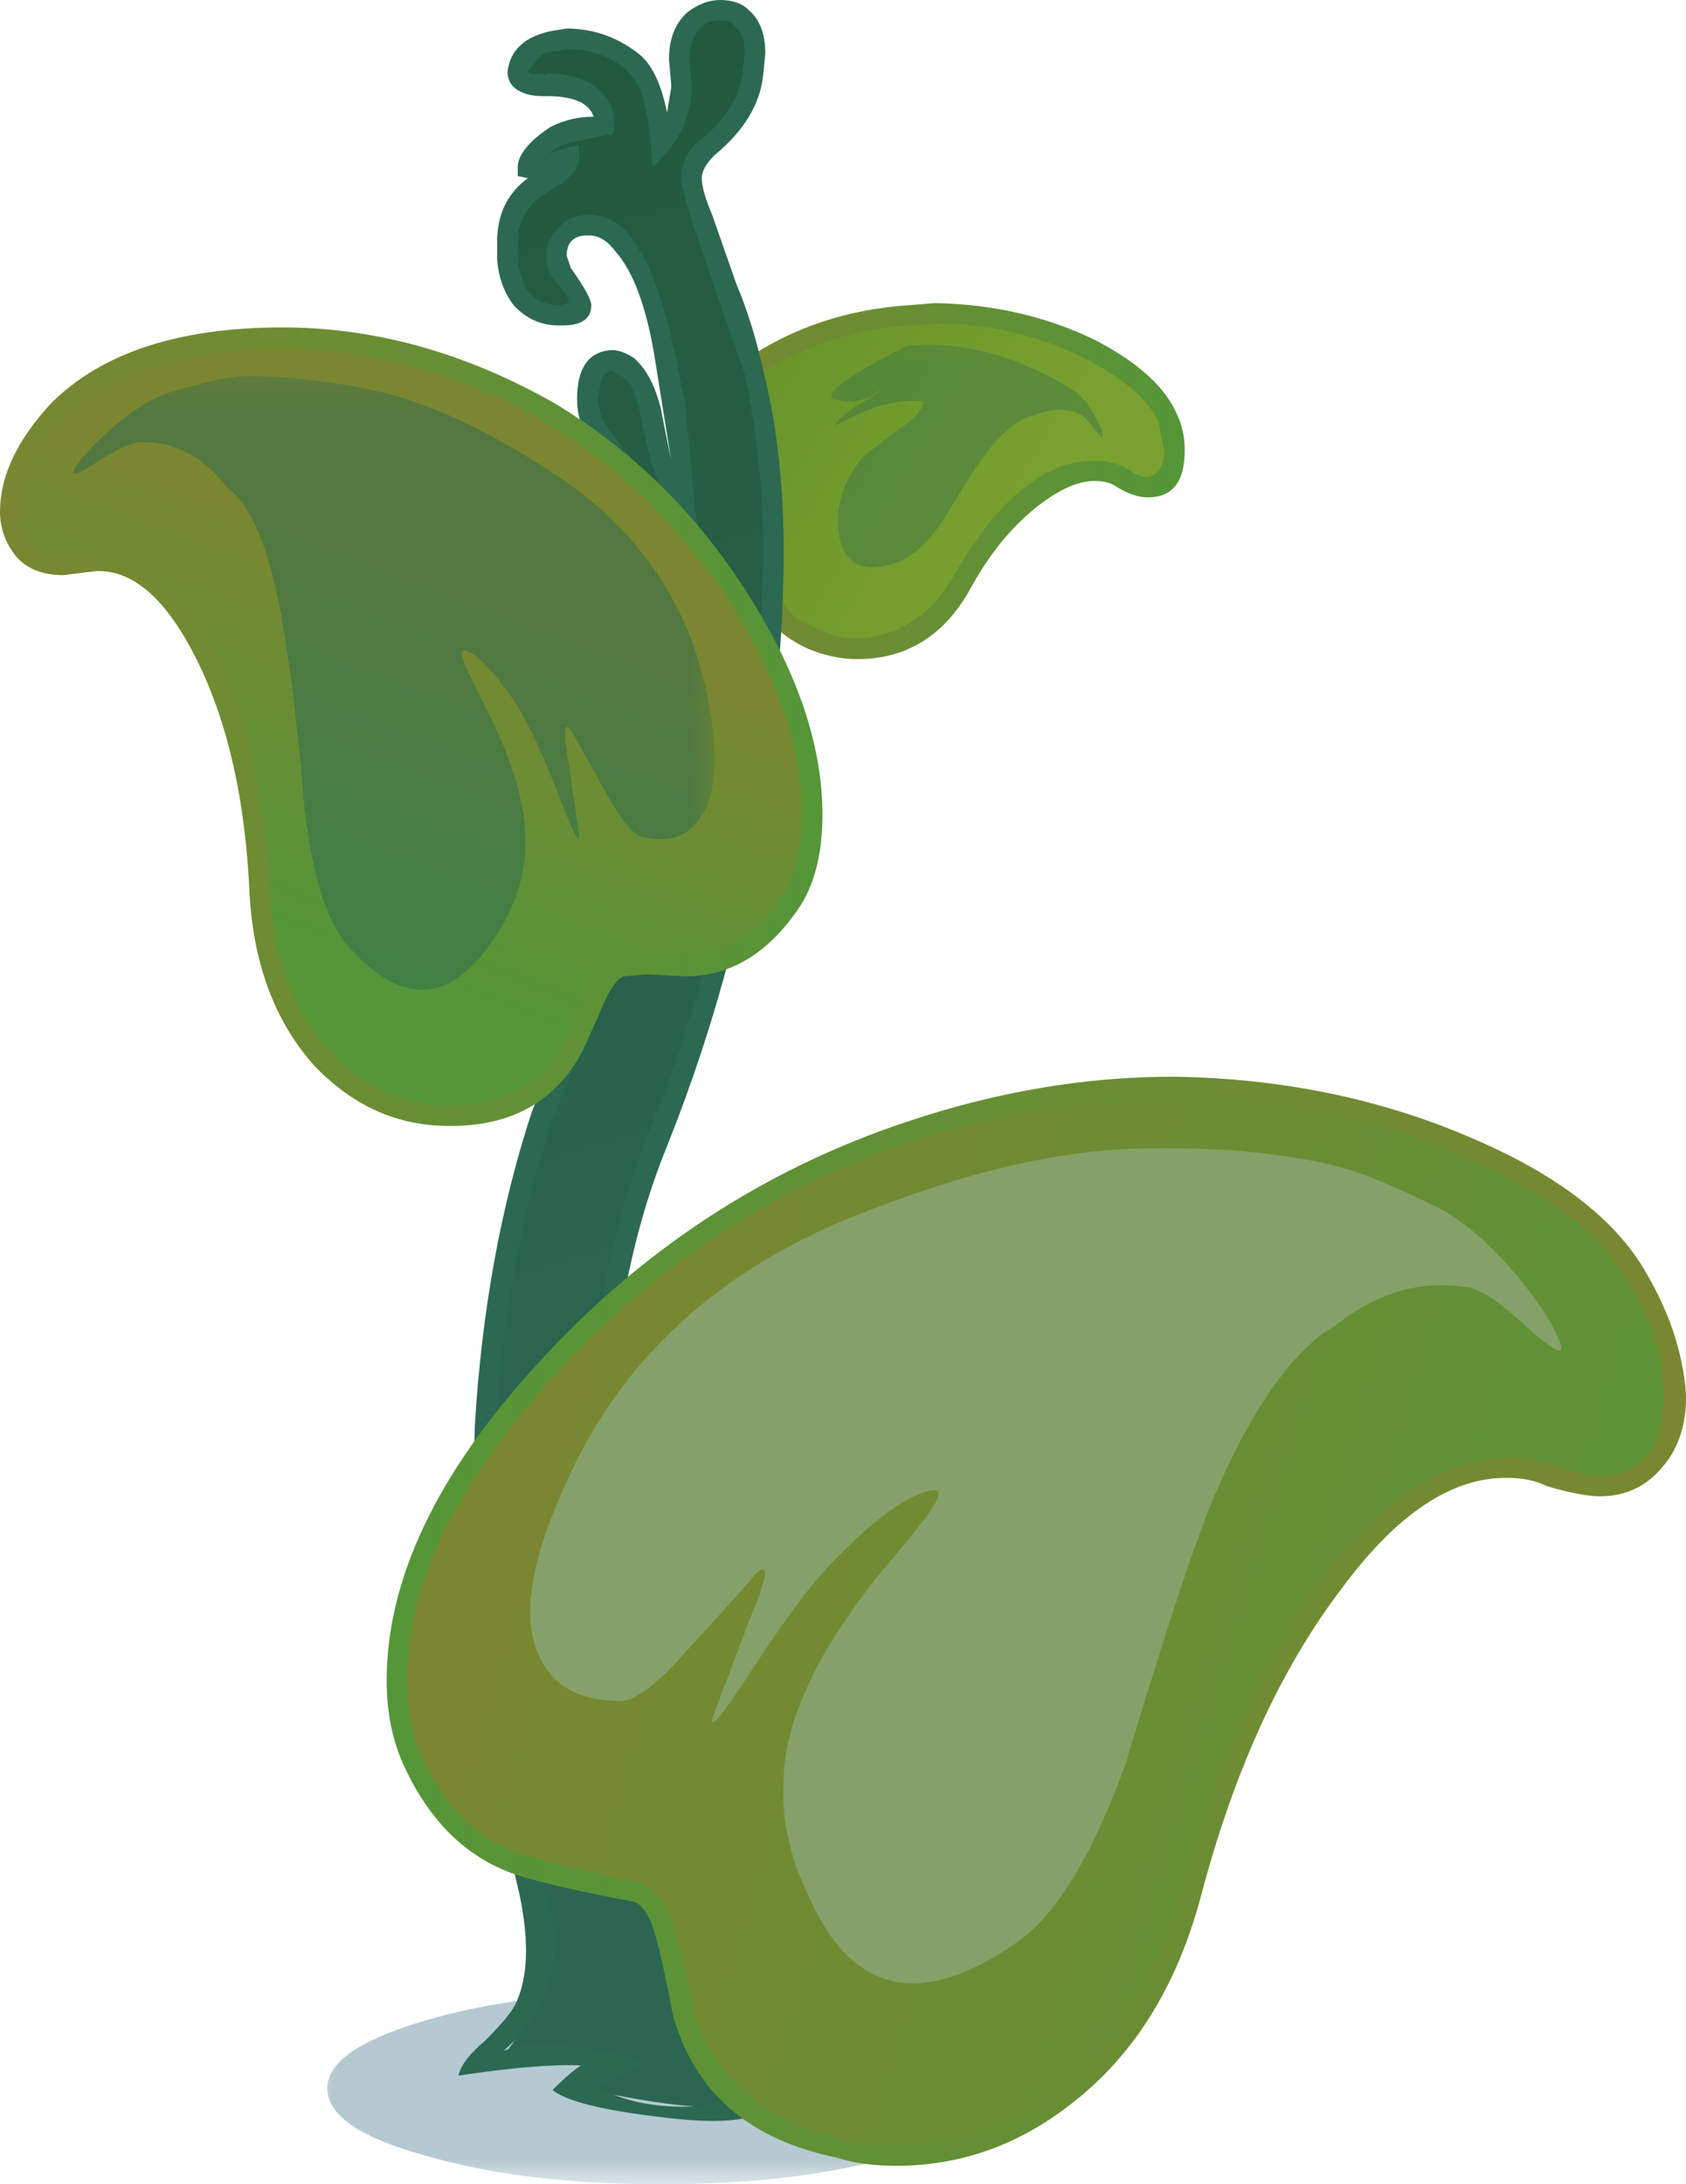
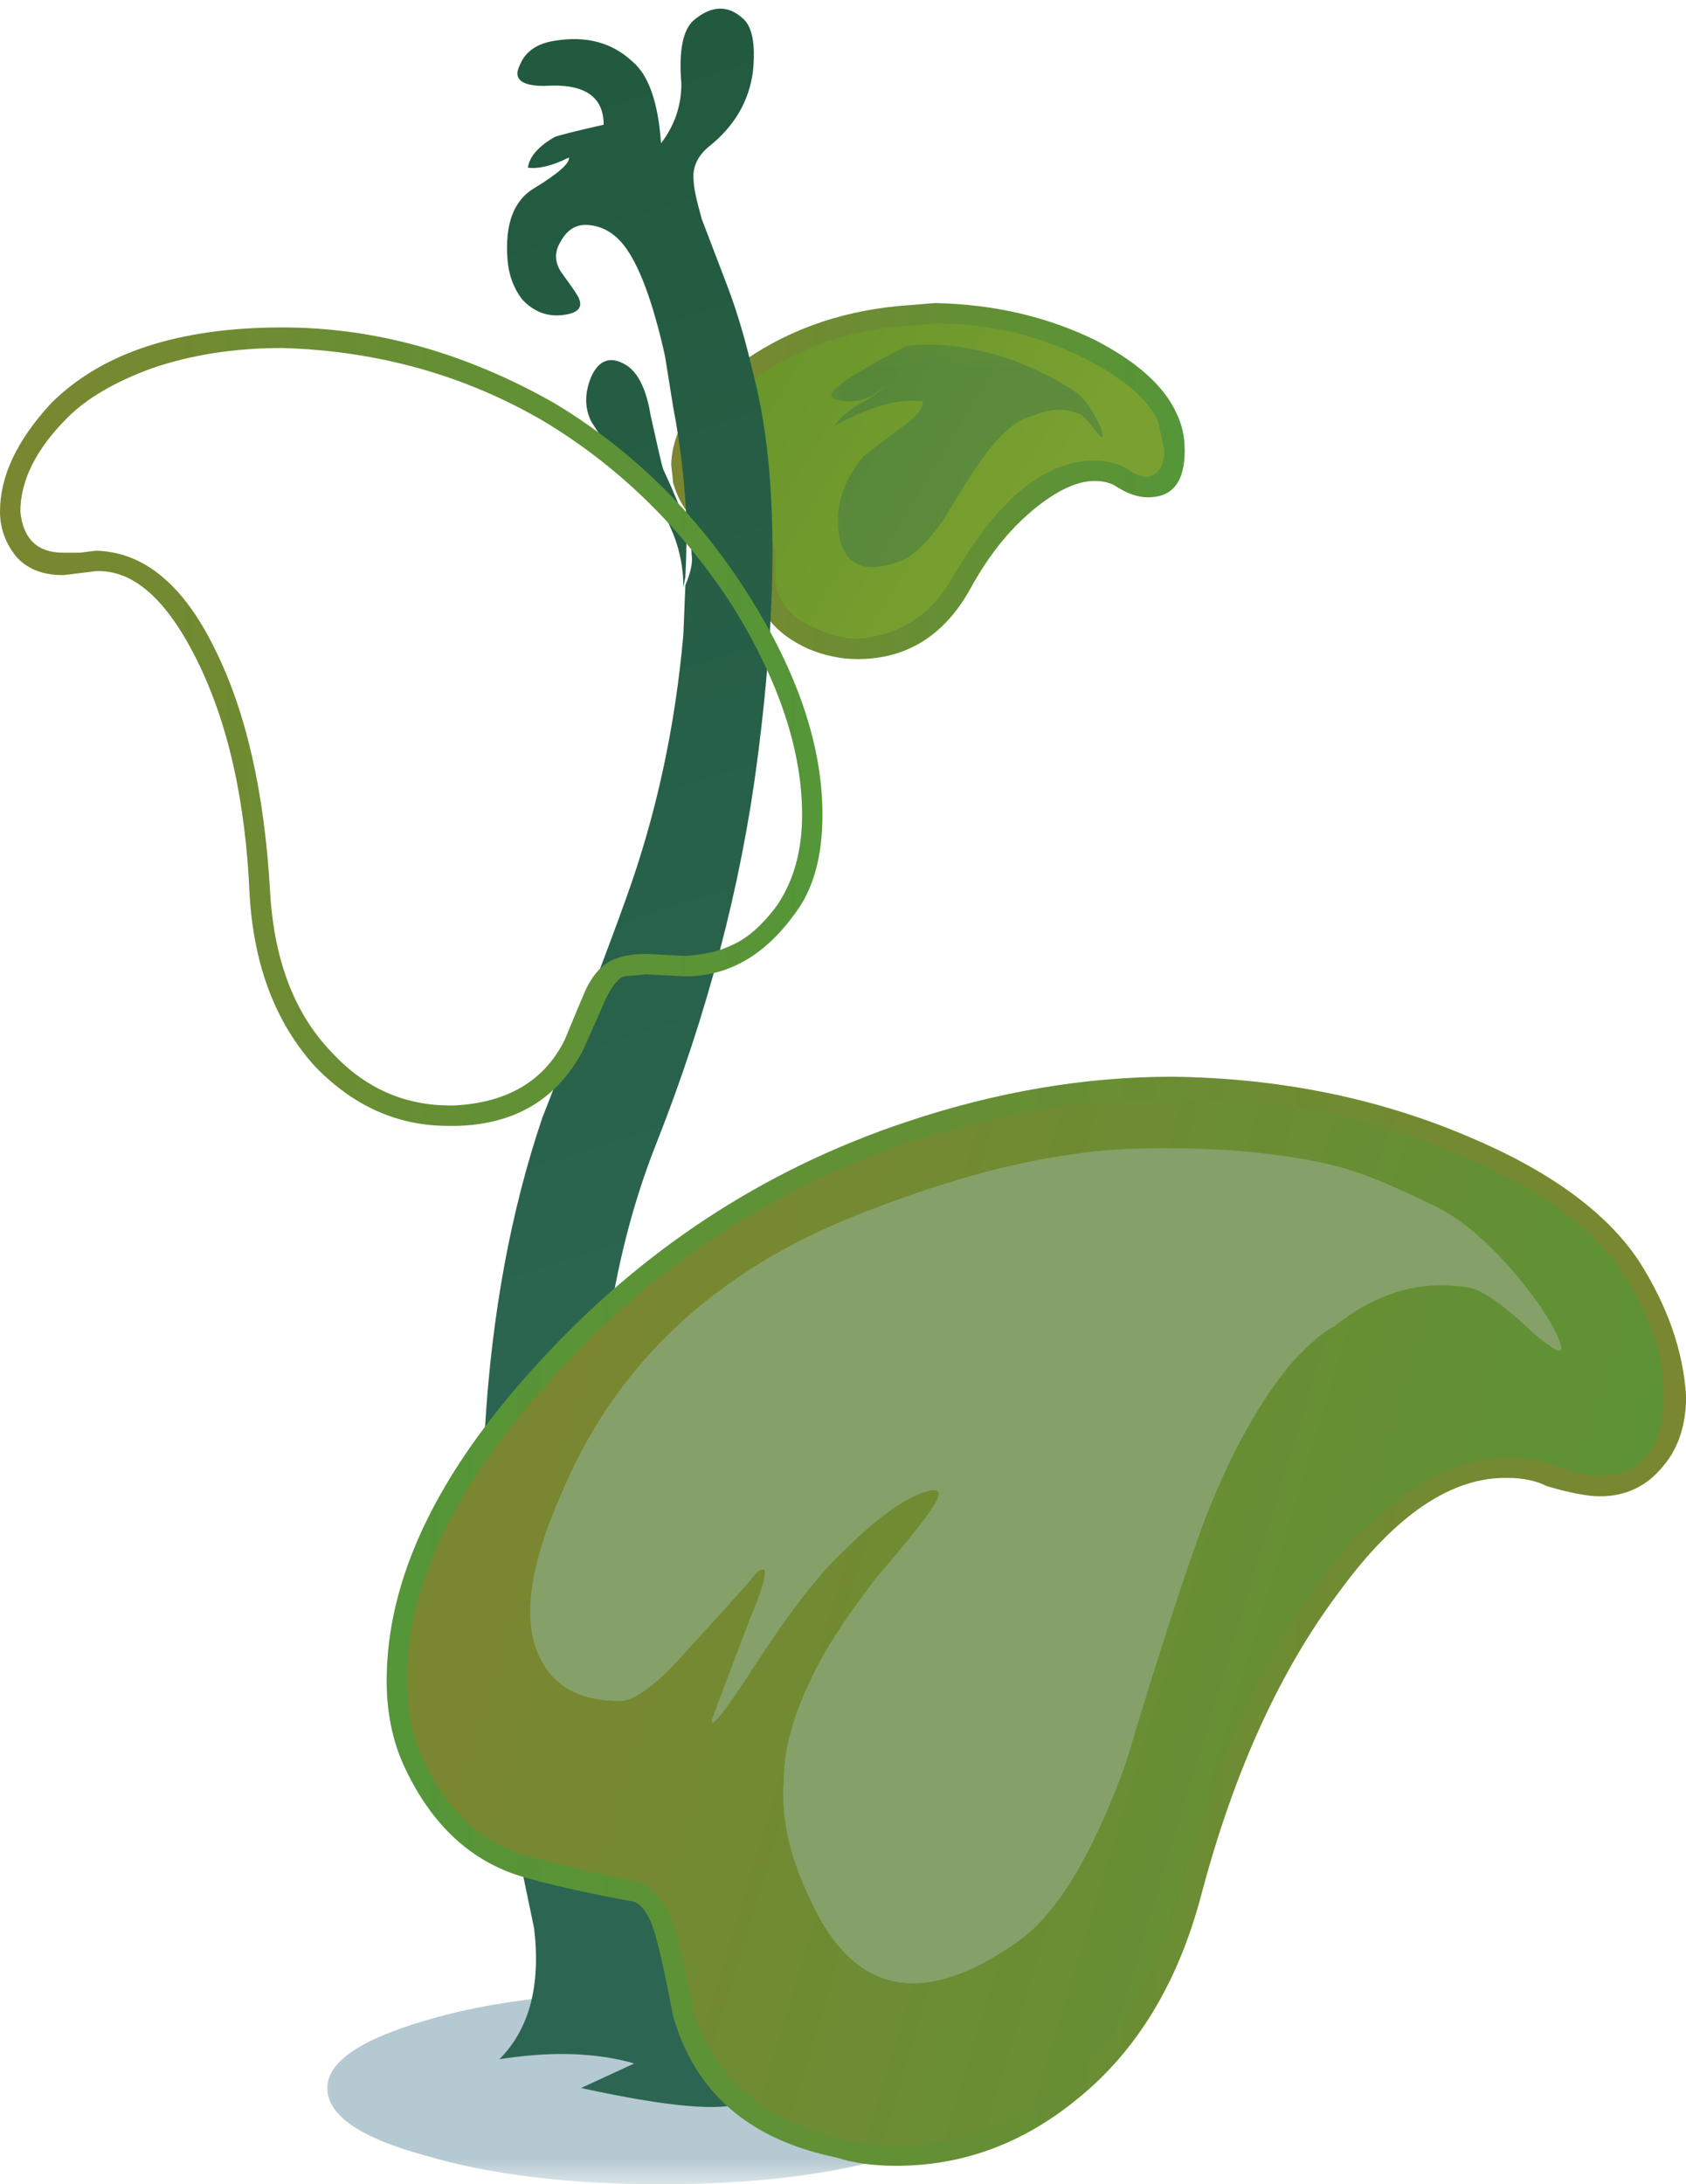
<svg xmlns="http://www.w3.org/2000/svg" xmlns:ns1="http://www.inkscape.org/namespaces/inkscape" id="svg2" xml:space="preserve" viewBox="0 0 41.199 53.35" version="1.1" ns1:version="0.91 r13725">
  <defs id="defs6">
    <clipPath id="clipPath18">
      <path id="path20" d="m6-0.32h14v5h-14v-5z" ns1:connector-curvature="0" />
    </clipPath>
    <mask id="mask22">
      <g id="g24">
        <g id="g26" clip-path="url(#clipPath18)">
          <path id="path28" style="fill:#000000;fill-opacity:.309" d="m6-0.32h14v5h-14v-5z" ns1:connector-curvature="0" />
        </g>
      </g>
    </mask>
    <clipPath id="clipPath34">
      <path id="path36" d="m6-0.32h14v5h-14v-5z" ns1:connector-curvature="0" />
    </clipPath>
    <clipPath id="clipPath38">
      <path id="path40" d="m6 0h14v5h-14v-5z" ns1:connector-curvature="0" />
    </clipPath>
    <linearGradient id="linearGradient68" y2="-3.063" gradientUnits="userSpaceOnUse" x2="-1.935" gradientTransform="matrix(.8 0 0 -.8 0 42.68)" y1="13.337" x1="25.315">
      <stop id="stop70" style="stop-color:#7aa130" offset="0" />
      <stop id="stop72" style="stop-color:#387318" offset="1" />
    </linearGradient>
    <linearGradient id="linearGradient86" y2="11.75" gradientUnits="userSpaceOnUse" x2="28.975" gradientTransform="matrix(.8 0 0 -.8 0 42.68)" y1="11.75" x1="16.425">
      <stop id="stop88" style="stop-color:#7a8730" offset="0" />
      <stop id="stop90" style="stop-color:#549638" offset="1" />
    </linearGradient>
    <clipPath id="clipPath98">
      <path id="path100" d="m16 30.68h6v6h-6v-6z" ns1:connector-curvature="0" />
    </clipPath>
    <mask id="mask102">
      <g id="g104">
        <g id="g106" clip-path="url(#clipPath98)">
          <path id="path108" style="fill:#000000;fill-opacity:.359" d="m16 30.68h6v6h-6v-6z" ns1:connector-curvature="0" />
        </g>
      </g>
    </mask>
    <clipPath id="clipPath114">
      <path id="path116" d="m16 30.68h6v6h-6v-6z" ns1:connector-curvature="0" />
    </clipPath>
    <clipPath id="clipPath118">
      <path id="path120" d="m16 31h6v6h-6v-6z" ns1:connector-curvature="0" />
    </clipPath>
    <linearGradient id="linearGradient148" y2="34.476" gradientUnits="userSpaceOnUse" x2="18.094" gradientTransform="matrix(.8 0 0 -.8 0 42.68)" y1="-17.524" x1="1.694">
      <stop id="stop150" style="stop-color:#1b5230" offset="0" />
      <stop id="stop152" style="stop-color:#2c6652" offset="1" />
    </linearGradient>
    <linearGradient id="linearGradient168" y2="45.812" gradientUnits="userSpaceOnUse" x2="46.621" gradientTransform="matrix(.8 0 0 -.8 0 42.68)" y1="35.662" x1="13.271">
      <stop id="stop170" style="stop-color:#7a8730" offset="0" />
      <stop id="stop172" style="stop-color:#549638" offset="1" />
    </linearGradient>
    <linearGradient id="linearGradient186" y2="39.6" gradientUnits="userSpaceOnUse" x2="41.2" gradientTransform="matrix(.8 0 0 -.8 0 42.68)" y1="39.6" x1="9.45">
      <stop id="stop188" style="stop-color:#549638" offset="0" />
      <stop id="stop190" style="stop-color:#7a8730" offset="1" />
    </linearGradient>
    <linearGradient id="linearGradient206" y2="23.008" gradientUnits="userSpaceOnUse" x2="7.536" gradientTransform="matrix(.8 0 0 -.8 0 42.68)" y1="14.383" x1="10.836">
      <stop id="stop208" style="stop-color:#7a8730" offset="0" />
      <stop id="stop210" style="stop-color:#549638" offset="1" />
    </linearGradient>
    <linearGradient id="linearGradient224" y2="17.75" gradientUnits="userSpaceOnUse" x2="20.1" gradientTransform="matrix(.8 0 0 -.8 0 42.68)" y1="17.75">
      <stop id="stop226" style="stop-color:#7a8730" offset="0" />
      <stop id="stop228" style="stop-color:#549638" offset="1" />
    </linearGradient>
    <clipPath id="clipPath236">
      <path id="path238" d="m1 22.68h13v13h-13v-13z" ns1:connector-curvature="0" />
    </clipPath>
    <mask id="mask240">
      <g id="g242">
        <g id="g244" clip-path="url(#clipPath236)">
          <path id="path246" style="fill:#000000;fill-opacity:.5" d="m1 22.68h13v13h-13v-13z" ns1:connector-curvature="0" />
        </g>
      </g>
    </mask>
    <clipPath id="clipPath252">
-       <path id="path254" d="m1 22.68h13v13h-13v-13z" ns1:connector-curvature="0" />
-     </clipPath>
+       </clipPath>
    <clipPath id="clipPath256">
      <path id="path258" d="m1 23h13v13h-13v-13z" ns1:connector-curvature="0" />
    </clipPath>
  </defs>
  <g id="g10" transform="matrix(1.25 0 0 -1.25 0 53.35)">
    <g id="g12">
      <g id="g14">
        <g id="g30" mask="url(#mask22)">
          <g id="g42">
            <g id="g44" clip-path="url(#clipPath34)">
              <g id="g46" transform="translate(0 -.32)">
                <g id="g50">
                  <g id="g52" clip-path="url(#clipPath38)">
                    <g id="g54">
                      <path id="path56" style="fill-rule:evenodd;fill:#0d5069" d="m19.441 2.199c0-0.531-0.64-0.972-1.921-1.32-1.254-0.371-2.786-0.559-4.598-0.559-1.817 0-3.348 0.188-4.602 0.559-1.281 0.348-1.922 0.789-1.922 1.32 0 0.508 0.641 0.946 1.922 1.321 1.254 0.375 2.785 0.558 4.602 0.558 1.812 0 3.344-0.183 4.598-0.558 1.281-0.375 1.921-0.813 1.921-1.321z" ns1:connector-curvature="0" />
                    </g>
                  </g>
                </g>
              </g>
            </g>
          </g>
        </g>
      </g>
      <g id="g58">
        <g id="g60">
          <g id="g66">
            <path id="path74" style="fill-rule:evenodd;fill:url(#linearGradient68)" d="m18.762 31.282c-0.321-0.59-0.774-0.977-1.364-1.16-0.503-0.16-1.011-0.137-1.519 0.078-0.559 0.242-0.867 0.601-0.918 1.082-0.055 0.558-0.106 0.851-0.16 0.879-0.321 0.133-0.574 0.238-0.762 0.32-0.344 0.16-0.57 0.438-0.68 0.84-0.187 0.664 0.188 1.348 1.121 2.039 0.961 0.695 2.079 1.082 3.36 1.16 1.172 0.082 2.265-0.121 3.281-0.601 0.879-0.426 1.441-0.891 1.68-1.399 0.215-0.453 0.238-0.828 0.078-1.121-0.211-0.293-0.516-0.32-0.918-0.078-0.426 0.266-0.945 0.199-1.559-0.199-0.617-0.375-1.164-0.989-1.64-1.84z" ns1:connector-curvature="0" />
          </g>
        </g>
      </g>
      <g id="g76">
        <g id="g78">
          <g id="g84">
            <path id="path92" style="fill-rule:evenodd;fill:url(#linearGradient86)" d="m18.281 36.758c1.145-0.023 2.184-0.265 3.117-0.718 0.829-0.426 1.364-0.907 1.602-1.438 0.105-0.215 0.16-0.453 0.16-0.722 0-0.614-0.238-0.918-0.719-0.918-0.187 0-0.386 0.066-0.601 0.199-0.106 0.078-0.254 0.121-0.442 0.121-0.343 0-0.746-0.188-1.199-0.563-0.48-0.398-0.89-0.918-1.238-1.558-0.508-0.906-1.242-1.36-2.199-1.36-0.321 0-0.641 0.067-0.961 0.2-0.641 0.293-0.989 0.718-1.039 1.281l-0.082 0.68c-0.293 0.105-0.547 0.211-0.758 0.32-0.375 0.183-0.629 0.504-0.762 0.957l-0.039 0.363c0.024 0.746 0.504 1.426 1.438 2.039 0.933 0.641 2.015 1 3.242 1.078l0.48 0.039zm-0.441-0.437c-1.121-0.055-2.133-0.387-3.039-1-0.879-0.586-1.309-1.16-1.281-1.719l0.039-0.242c0.109-0.348 0.296-0.586 0.562-0.719 0.16-0.054 0.426-0.16 0.801-0.32 0.156-0.133 0.238-0.309 0.238-0.52v-0.48c0.051-0.426 0.32-0.734 0.801-0.922 0.266-0.133 0.531-0.199 0.801-0.199 0.797 0.055 1.41 0.441 1.84 1.16 0.878 1.547 1.812 2.32 2.796 2.32 0.243 0 0.454-0.054 0.641-0.16 0.133-0.105 0.27-0.16 0.402-0.16 0.211 0.055 0.321 0.227 0.321 0.52l-0.121 0.562c-0.188 0.426-0.668 0.84-1.442 1.238-0.906 0.453-1.879 0.68-2.918 0.68l-0.441-0.039z" ns1:connector-curvature="0" />
          </g>
        </g>
      </g>
      <g id="g94">
        <g id="g110" mask="url(#mask102)">
          <g id="g122">
            <g id="g124" clip-path="url(#clipPath114)">
              <g id="g126" transform="translate(0 -.32)">
                <g id="g130">
                  <g id="g132" clip-path="url(#clipPath118)">
                    <g id="g134">
                      <path id="path136" style="fill-rule:evenodd;fill:#2c6952" d="m21.078 34.922c-0.266 0.105-0.558 0.094-0.879-0.043-0.293-0.051-0.625-0.332-1-0.84-0.187-0.266-0.437-0.664-0.758-1.199-0.296-0.426-0.574-0.695-0.839-0.801-0.696-0.266-1.094-0.094-1.204 0.52-0.078 0.535 0.082 1.043 0.481 1.523 0.027 0.023 0.254 0.199 0.68 0.52 0.347 0.238 0.507 0.425 0.48 0.558-0.48 0.055-1.051-0.105-1.719-0.48 0.051 0.105 0.2 0.242 0.442 0.402 0.293 0.156 0.476 0.293 0.558 0.398-0.293-0.292-0.625-0.386-1-0.281-0.265 0.082 0.2 0.426 1.399 1.039 0.613 0.082 1.308-0.011 2.082-0.277 0.48-0.188 0.879-0.387 1.199-0.602 0.133-0.078 0.266-0.238 0.398-0.48 0.11-0.184 0.161-0.32 0.161-0.399 0-0.054-0.051-0.015-0.161 0.122-0.132 0.183-0.238 0.293-0.32 0.32z" ns1:connector-curvature="0" />
                    </g>
                  </g>
                </g>
              </g>
            </g>
          </g>
        </g>
      </g>
      <g id="g138">
        <g id="g140">
          <g id="g146">
            <path id="path154" style="fill-rule:evenodd;fill:url(#linearGradient148)" d="m12.359 41.481c0.321-0.266 0.508-0.801 0.563-1.601 0.266 0.347 0.398 0.734 0.398 1.16-0.054 0.64 0.028 1.054 0.239 1.242 0.347 0.293 0.668 0.305 0.961 0.039 0.187-0.16 0.253-0.508 0.199-1.039-0.078-0.59-0.371-1.082-0.879-1.481-0.215-0.187-0.305-0.402-0.281-0.64 0-0.133 0.054-0.387 0.16-0.762l0.519-1.359c0.188-0.504 0.348-1.055 0.481-1.641 0.48-1.812 0.508-4.344 0.082-7.598-0.321-2.453-0.973-4.933-1.961-7.441-1.012-2.531-1.371-5.602-1.078-9.199 0.16-1.813 0.41-3.36 0.758-4.641 0.375-1.199 0.8-2.187 1.281-2.961 0.027-0.051 0.199-0.277 0.519-0.679 0.215-0.321 0.348-0.559 0.399-0.719 0.054-0.188 0.109-0.309 0.16-0.36 0-0.027-0.117-0.093-0.359-0.199-0.399-0.187-1.454-0.094-3.161 0.278l1.039 0.48c-0.746 0.215-1.625 0.242-2.636 0.082 0.586 0.586 0.812 1.441 0.679 2.559-0.269 1.281-0.453 2.203-0.562 2.761-0.399 2.078-0.531 4.414-0.399 7 0.133 2.239 0.508 4.266 1.122 6.078 0.746 1.895 1.293 3.321 1.636 4.282 0.59 1.629 0.961 3.347 1.121 5.16l0.039 0.961c0.11 0.265 0.149 0.465 0.122 0.597 0 0.141-0.032 0.329-0.098 0.563 0-0.332-0.008-0.668-0.024-1l-0.039-0.199c0 0.586-0.171 1.133-0.519 1.636-0.613 0.668-1.039 1.204-1.281 1.602-0.133 0.266-0.133 0.559 0 0.879 0.16 0.348 0.402 0.414 0.722 0.199 0.211-0.16 0.36-0.476 0.438-0.957 0.136-0.613 0.215-0.961 0.242-1.043 0.207-0.445 0.363-0.82 0.461-1.117-0.027 0.777-0.113 1.551-0.262 2.32l-0.16 1c-0.238 1.067-0.508 1.785-0.801 2.16-0.187 0.239-0.414 0.372-0.679 0.399-0.239 0.027-0.426-0.078-0.559-0.32-0.133-0.215-0.121-0.426 0.039-0.641 0.215-0.293 0.32-0.453 0.32-0.481 0.078-0.183-0.039-0.292-0.359-0.32-0.293-0.023-0.547 0.082-0.762 0.32-0.16 0.215-0.254 0.469-0.277 0.762-0.055 0.692 0.117 1.16 0.519 1.399 0.481 0.293 0.704 0.496 0.68 0.601-0.32-0.16-0.586-0.226-0.801-0.199 0.028 0.211 0.2 0.414 0.52 0.598 0.055 0.027 0.375 0.109 0.961 0.242 0 0.558-0.387 0.812-1.16 0.758-0.453 0-0.614 0.136-0.481 0.402 0.106 0.266 0.332 0.426 0.68 0.48 0.613 0.102 1.121-0.031 1.519-0.402z" ns1:connector-curvature="0" />
          </g>
        </g>
      </g>
-       <path id="path156" style="fill-rule:evenodd;fill:#2c6952" d="m14.559 41.641c0 0.266-0.067 0.438-0.2 0.52-0.027 0.078-0.121 0.121-0.281 0.121-0.156 0-0.277-0.043-0.359-0.121-0.16-0.133-0.239-0.348-0.239-0.641l0.04-0.48v-0.078c0-0.426-0.145-0.829-0.442-1.204l-0.316-0.359-0.043 0.481c-0.051 0.722-0.211 1.199-0.481 1.441-0.316 0.266-0.703 0.398-1.16 0.398l-0.199-0.039c-0.184 0-0.32-0.066-0.399-0.199l-0.16-0.199 0.039-0.043h0.243l0.039-0.039 0.078 0.039c0.32 0 0.601-0.066 0.84-0.199 0.32-0.215 0.468-0.481 0.441-0.801v-0.117l-0.039-0.082h-0.121c-0.508-0.106-0.801-0.172-0.879-0.2l-0.242-0.16 0.402 0.121 0.199 0.039v-0.281c0-0.133-0.121-0.293-0.359-0.48l-0.402-0.239c-0.293-0.238-0.438-0.535-0.438-0.878v-0.321c0.051-0.613 0.32-0.922 0.801-0.922h0.039l0.16 0.039c0 0.11-0.094 0.254-0.281 0.442-0.106 0.133-0.16 0.293-0.16 0.48 0 0.215 0.082 0.399 0.242 0.559 0.156 0.16 0.344 0.242 0.558 0.242h0.079c0.347-0.027 0.613-0.187 0.8-0.48 0.321-0.399 0.602-1.149 0.84-2.243l0.199-1 0.204-2.156 0.16-0.762-0.16-0.64-0.043-0.961c-0.161-1.703-0.547-3.426-1.161-5.16-0.32-0.957-0.851-2.387-1.597-4.278-0.613-1.843-0.989-3.855-1.121-6.043l-0.039-1.878c0-2.161 0.199-4.106 0.597-5.84 0.028-0.16 0.149-0.535 0.364-1.121 0.132-0.481 0.21-0.852 0.238-1.118 0-0.882-0.332-1.613-1-2.199 0.508 0.211 1.426 0.145 2.762-0.203-0.11-0.105-0.254-0.199-0.442-0.281l-0.519-0.199c0.425-0.239 0.918-0.371 1.48-0.399 0.559-0.027 1.067 0.051 1.52 0.238l0.039 0.043c-1.227 1.946-2.012 3.504-2.36 4.68-0.558 2.106-0.84 4.453-0.84 7.039 0 2.641 0.387 4.949 1.161 6.922 0.984 2.426 1.64 4.891 1.961 7.398 0.21 1.762 0.32 3.122 0.32 4.079 0 1.175-0.121 2.32-0.363 3.441l-1.039 3c-0.133 0.453-0.2 0.734-0.2 0.84 0 0.32 0.133 0.574 0.399 0.762 0.48 0.398 0.75 0.839 0.801 1.32l0.039 0.359zm0.363-0.402c-0.055-0.586-0.375-1.117-0.961-1.598-0.16-0.16-0.242-0.308-0.242-0.441 0-0.16 0.066-0.399 0.203-0.719l0.476-1.359c0.215-0.508 0.387-1.067 0.524-1.68 0.266-1.066 0.398-2.242 0.398-3.523 0-1.332-0.105-2.704-0.32-4.118-0.32-2.535-0.973-5.043-1.961-7.519-0.773-1.895-1.16-4.149-1.16-6.762 0-2.558 0.281-4.867 0.84-6.918 0.453-1.387 0.976-2.535 1.562-3.441 0.106-0.188 0.293-0.469 0.559-0.84 0.16-0.242 0.254-0.426 0.281-0.563l-0.082-0.238c-0.266-0.293-1-0.359-2.199-0.199-1.094 0.133-1.774 0.305-2.039 0.519 0.238 0.239 0.426 0.399 0.558 0.481-0.531 0.027-1.332-0.039-2.398-0.199 0.051 0.211 0.227 0.437 0.519 0.679 0.321 0.321 0.52 0.559 0.598 0.719 0.242 0.508 0.27 1.215 0.082 2.121-0.238 1.012-0.398 1.731-0.48 2.16-0.293 1.547-0.442 3.239-0.442 5.079l0.043 1.921c0.133 2.239 0.504 4.293 1.117 6.157 0.774 1.894 1.321 3.308 1.641 4.242 0.535 1.519 0.867 2.933 1 4.238l-0.199 0.043c0.215 0.852 0.32 1.426 0.32 1.719 0 0.558-0.16 1.066-0.48 1.519-0.106 0.161-0.321 0.414-0.641 0.762-0.293 0.32-0.504 0.598-0.641 0.84-0.078 0.16-0.117 0.348-0.117 0.559 0 0.613 0.227 0.933 0.68 0.96 0.133 0 0.277-0.054 0.437-0.16 0.243-0.215 0.414-0.547 0.524-1 0.051-0.265 0.117-0.601 0.199-1l-0.32 2c-0.16 0.989-0.414 1.68-0.762 2.078-0.16 0.215-0.332 0.321-0.519 0.321h-0.04c-0.265 0-0.402-0.133-0.402-0.399l0.082-0.238c0.266-0.375 0.399-0.617 0.399-0.723 0-0.265-0.184-0.398-0.559-0.398h-0.078c-0.348 0-0.641 0.133-0.883 0.398-0.184 0.243-0.293 0.536-0.32 0.883v0.36c0 0.531 0.203 0.945 0.601 1.238l-0.199 0.039v0.203c0.024 0.238 0.238 0.492 0.641 0.758 0.265 0.133 0.543 0.199 0.84 0.199-0.028 0.109-0.11 0.203-0.243 0.281-0.16 0.078-0.371 0.121-0.64 0.121h-0.117c-0.188 0-0.348 0.039-0.481 0.118-0.133 0.082-0.199 0.203-0.199 0.363 0.051 0.426 0.344 0.691 0.879 0.797l0.277 0.043c0.535 0 1.016-0.176 1.442-0.52 0.242-0.215 0.414-0.59 0.519-1.121l0.082 0.481v0.078l-0.043 0.48c0 0.399 0.121 0.707 0.363 0.922 0.211 0.16 0.426 0.238 0.637 0.238 0.242 0 0.43-0.066 0.563-0.199 0.214-0.187 0.32-0.469 0.32-0.84l-0.039-0.402zm-3.16-5.957-0.082-0.402 0.082-0.36c0.183-0.347 0.597-0.851 1.238-1.519l-0.199 0.441c-0.055 0.133-0.149 0.504-0.281 1.117-0.079 0.426-0.2 0.68-0.36 0.762l-0.199 0.121c-0.055 0-0.121-0.055-0.199-0.16z" ns1:connector-curvature="0" />
      <g id="g158">
        <g id="g160">
          <g id="g166">
            <path id="path174" style="fill-rule:evenodd;fill:url(#linearGradient168)" d="m10.281 6.2c-0.933 0.265-1.668 0.933-2.203 2-0.851 1.84-0.266 4.082 1.762 6.719 2.082 2.695 4.734 4.574 7.961 5.64 3.011 1.016 5.984 1.149 8.918 0.403 2.535-0.668 4.254-1.68 5.16-3.043 0.801-1.227 1.055-2.317 0.762-3.278-0.321-0.988-1.094-1.254-2.321-0.801-1.254 0.481-2.547-0.054-3.882-1.601-1.333-1.547-2.383-3.719-3.161-6.52-0.531-1.945-1.492-3.371-2.879-4.277-1.253-0.828-2.586-1.082-4-0.762-1.597 0.375-2.613 1.254-3.039 2.641-0.453 1.519-0.746 2.32-0.879 2.398-0.933 0.161-1.668 0.321-2.199 0.481z" ns1:connector-curvature="0" />
          </g>
        </g>
      </g>
      <g id="g176">
        <g id="g178">
          <g id="g184">
            <path id="path192" style="fill-rule:evenodd;fill:url(#linearGradient186)" d="m32.52 14.04c-0.321-0.399-0.735-0.598-1.243-0.598-0.238 0-0.586 0.066-1.039 0.199-0.211 0.106-0.465 0.16-0.758 0.16-1.093 0.024-2.187-0.707-3.281-2.199-1.172-1.551-2.078-3.535-2.719-5.961-0.453-1.707-1.253-3.027-2.402-3.961-1.066-0.879-2.25-1.32-3.558-1.32-0.454 0-0.84 0.055-1.161 0.16-1.707 0.348-2.773 1.266-3.199 2.762-0.133 0.691-0.238 1.183-0.32 1.476-0.106 0.43-0.254 0.684-0.442 0.762-0.878 0.16-1.597 0.32-2.16 0.481-1.011 0.293-1.785 1-2.316 2.121-0.242 0.504-0.363 1.078-0.363 1.718 0 1.973 0.972 4.028 2.921 6.161 2.028 2.238 4.442 3.824 7.239 4.757 1.761 0.59 3.492 0.883 5.203 0.883 2.078-0.027 4-0.414 5.758-1.16 1.597-0.668 2.718-1.48 3.359-2.441 0.559-0.879 0.867-1.758 0.922-2.641 0-0.559-0.149-1.012-0.441-1.359zm-22.161-7.641c0.481-0.133 1.215-0.305 2.2-0.519 0.32-0.188 0.546-0.532 0.679-1.04 0.082-0.292 0.188-0.785 0.321-1.48 0.402-1.281 1.363-2.105 2.882-2.48 0.371-0.079 0.731-0.122 1.079-0.122 1.226 0 2.32 0.403 3.281 1.2 1.094 0.91 1.851 2.175 2.281 3.8 0.691 2.536 1.613 4.563 2.758 6.082 1.176 1.547 2.387 2.333 3.64 2.36 0.321 0 0.629-0.055 0.922-0.16 0.344-0.133 0.637-0.2 0.879-0.2 0.828 0.028 1.242 0.547 1.242 1.559 0 0.801-0.269 1.602-0.8 2.402-0.586 0.907-1.657 1.68-3.2 2.317-1.734 0.75-3.601 1.109-5.601 1.082-1.68 0-3.36-0.266-5.043-0.801-2.746-0.906-5.106-2.453-7.078-4.641-1.922-2.105-2.867-4.078-2.84-5.918 0-0.613 0.105-1.132 0.32-1.562 0.481-1.012 1.172-1.637 2.078-1.879z" ns1:connector-curvature="0" />
          </g>
        </g>
      </g>
      <path id="path194" style="fill-rule:evenodd;fill:#85a169" d="m13.441 10.442c-0.586-0.668-1.027-1-1.32-1-0.773 0-1.293 0.277-1.562 0.84-0.371 0.719-0.211 1.84 0.48 3.359 1.066 2.453 2.988 4.227 5.762 5.317 1.574 0.617 2.945 1 4.121 1.16 0.824 0.137 1.89 0.16 3.199 0.082 0.984-0.082 1.758-0.215 2.317-0.399 0.296-0.082 0.855-0.32 1.683-0.722 0.504-0.266 1.024-0.719 1.559-1.36 0.48-0.586 0.758-1.039 0.84-1.359 0.027-0.16-0.172-0.051-0.598 0.32-0.535 0.508-0.934 0.785-1.203 0.84-0.934 0.16-1.813-0.094-2.641-0.762-0.211-0.105-0.48-0.332-0.801-0.679-0.636-0.746-1.211-1.774-1.718-3.078-0.399-1.067-0.918-2.668-1.559-4.801-0.641-1.758-1.332-2.906-2.078-3.442-1.867-1.332-3.231-1.066-4.082 0.801-0.402 0.828-0.574 1.602-0.52 2.321 0 0.585 0.172 1.238 0.52 1.96 0.238 0.532 0.668 1.2 1.281 2 0.641 0.747 1.012 1.211 1.117 1.399 0.215 0.32 0.121 0.402-0.277 0.242-0.402-0.16-0.91-0.547-1.523-1.16-0.477-0.453-1.079-1.242-1.797-2.363-0.508-0.77-0.746-1.067-0.723-0.879 0.027 0.082 0.27 0.722 0.723 1.922 0.371 0.879 0.414 1.183 0.117 0.918 0.004-0.024-0.438-0.52-1.317-1.477z" ns1:connector-curvature="0" />
      <g id="g196">
        <g id="g198">
          <g id="g204">
-             <path id="path212" style="fill-rule:evenodd;fill:url(#linearGradient206)" d="m4.961 36.04c2 0.105 3.918-0.371 5.758-1.438 1.976-1.176 3.453-2.816 4.441-4.922 0.961-2.054 1.028-3.652 0.199-4.8-0.48-0.665-1.054-1.028-1.718-1.079-0.696 0.051-1.188 0.039-1.481-0.043-0.105-0.023-0.414-0.519-0.922-1.476-0.476-0.883-1.265-1.348-2.359-1.402-0.957-0.028-1.801 0.32-2.52 1.039-0.773 0.8-1.199 1.894-1.281 3.281-0.105 2-0.492 3.625-1.156 4.879-0.668 1.226-1.442 1.761-2.32 1.601-0.856-0.132-1.321 0.16-1.403 0.879-0.054 0.696 0.266 1.403 0.961 2.121 0.801 0.801 2.067 1.254 3.801 1.36z" ns1:connector-curvature="0" />
-           </g>
+             </g>
        </g>
      </g>
      <g id="g214">
        <g id="g216">
          <g id="g222">
            <path id="path230" style="fill-rule:evenodd;fill:url(#linearGradient224)" d="m1.32 34.52c-0.613-0.613-0.922-1.226-0.922-1.84 0.055-0.535 0.336-0.8 0.84-0.8h0.321l0.32 0.039c0.933-0.024 1.707-0.664 2.32-1.918 0.613-1.227 0.973-2.813 1.082-4.762 0.078-1.332 0.481-2.371 1.199-3.117 0.641-0.696 1.415-1.043 2.321-1.043h0.078c1.043 0.054 1.762 0.48 2.16 1.281 0.188 0.453 0.32 0.773 0.402 0.961 0.161 0.348 0.371 0.559 0.637 0.641 0.137 0.05 0.32 0.078 0.563 0.078l0.757-0.039c0.375 0.027 0.668 0.093 0.883 0.199 0.321 0.133 0.625 0.402 0.918 0.801 0.321 0.48 0.481 1.066 0.481 1.757 0 1.254-0.453 2.618-1.36 4.082-0.988 1.52-2.215 2.719-3.679 3.602-1.547 0.906-3.254 1.383-5.121 1.438-0.934 0-1.786-0.133-2.559-0.399-0.723-0.266-1.266-0.586-1.641-0.961zm4.2 1.762c1.812 0 3.585-0.496 5.32-1.481 1.547-0.933 2.812-2.187 3.801-3.761 0.961-1.52 1.437-2.946 1.437-4.282 0-0.824-0.183-1.476-0.558-1.957-0.586-0.8-1.293-1.199-2.122-1.199l-0.757 0.039-0.442-0.039c-0.105-0.027-0.226-0.176-0.359-0.441-0.078-0.188-0.227-0.52-0.442-1-0.503-0.961-1.332-1.453-2.476-1.481h-0.16c-0.989 0-1.856 0.387-2.602 1.16-0.773 0.852-1.199 1.973-1.281 3.36-0.078 1.84-0.426 3.375-1.039 4.601-0.586 1.172-1.238 1.747-1.961 1.719l-0.641-0.078c-0.398 0-0.703 0.117-0.918 0.359-0.215 0.266-0.32 0.559-0.32 0.879 0 0.696 0.332 1.399 1 2.121 0.988 0.985 2.492 1.481 4.52 1.481z" ns1:connector-curvature="0" />
          </g>
        </g>
      </g>
      <g id="g232">
        <g id="g248" mask="url(#mask240)">
          <g id="g260">
            <g id="g262" clip-path="url(#clipPath252)">
              <g id="g264" transform="translate(0 -.32)">
                <g id="g268">
                  <g id="g270" clip-path="url(#clipPath256)">
                    <g id="g272">
                      <path id="path274" style="fill-rule:evenodd;fill:#2c6952" d="m9.602 28.961c0.293-0.613 0.476-1.121 0.558-1.52 0.266-1.043 0.067-2.015-0.601-2.921-0.825-1.145-1.747-1.145-2.758 0-0.403 0.453-0.68 1.32-0.84 2.601-0.133 1.547-0.266 2.707-0.402 3.481-0.239 1.546-0.614 2.503-1.118 2.878-0.457 0.586-1 0.879-1.64 0.879-0.16 0.028-0.469-0.105-0.922-0.398-0.32-0.215-0.465-0.266-0.438-0.16 0.106 0.215 0.36 0.492 0.758 0.84 0.426 0.371 0.828 0.613 1.199 0.718 0.563 0.161 0.977 0.254 1.243 0.282 0.371 0.027 0.894 0 1.558-0.082 0.852-0.106 1.547-0.266 2.082-0.477 0.746-0.27 1.586-0.707 2.52-1.32 1.652-1.067 2.664-2.535 3.039-4.403 0.215-1.148 0.16-1.933-0.16-2.359-0.239-0.348-0.614-0.465-1.121-0.359-0.184 0.05-0.426 0.347-0.719 0.879-0.426 0.773-0.652 1.175-0.68 1.199-0.133 0.215-0.148-0.012-0.039-0.68 0.133-0.879 0.199-1.348 0.199-1.398 0-0.133-0.121 0.105-0.359 0.718-0.32 0.829-0.602 1.442-0.84 1.84-0.32 0.481-0.601 0.817-0.84 1-0.242 0.16-0.308 0.106-0.203-0.16 0.055-0.133 0.227-0.492 0.524-1.078z" ns1:connector-curvature="0" />
                    </g>
                  </g>
                </g>
              </g>
            </g>
          </g>
        </g>
      </g>
    </g>
  </g>
</svg>